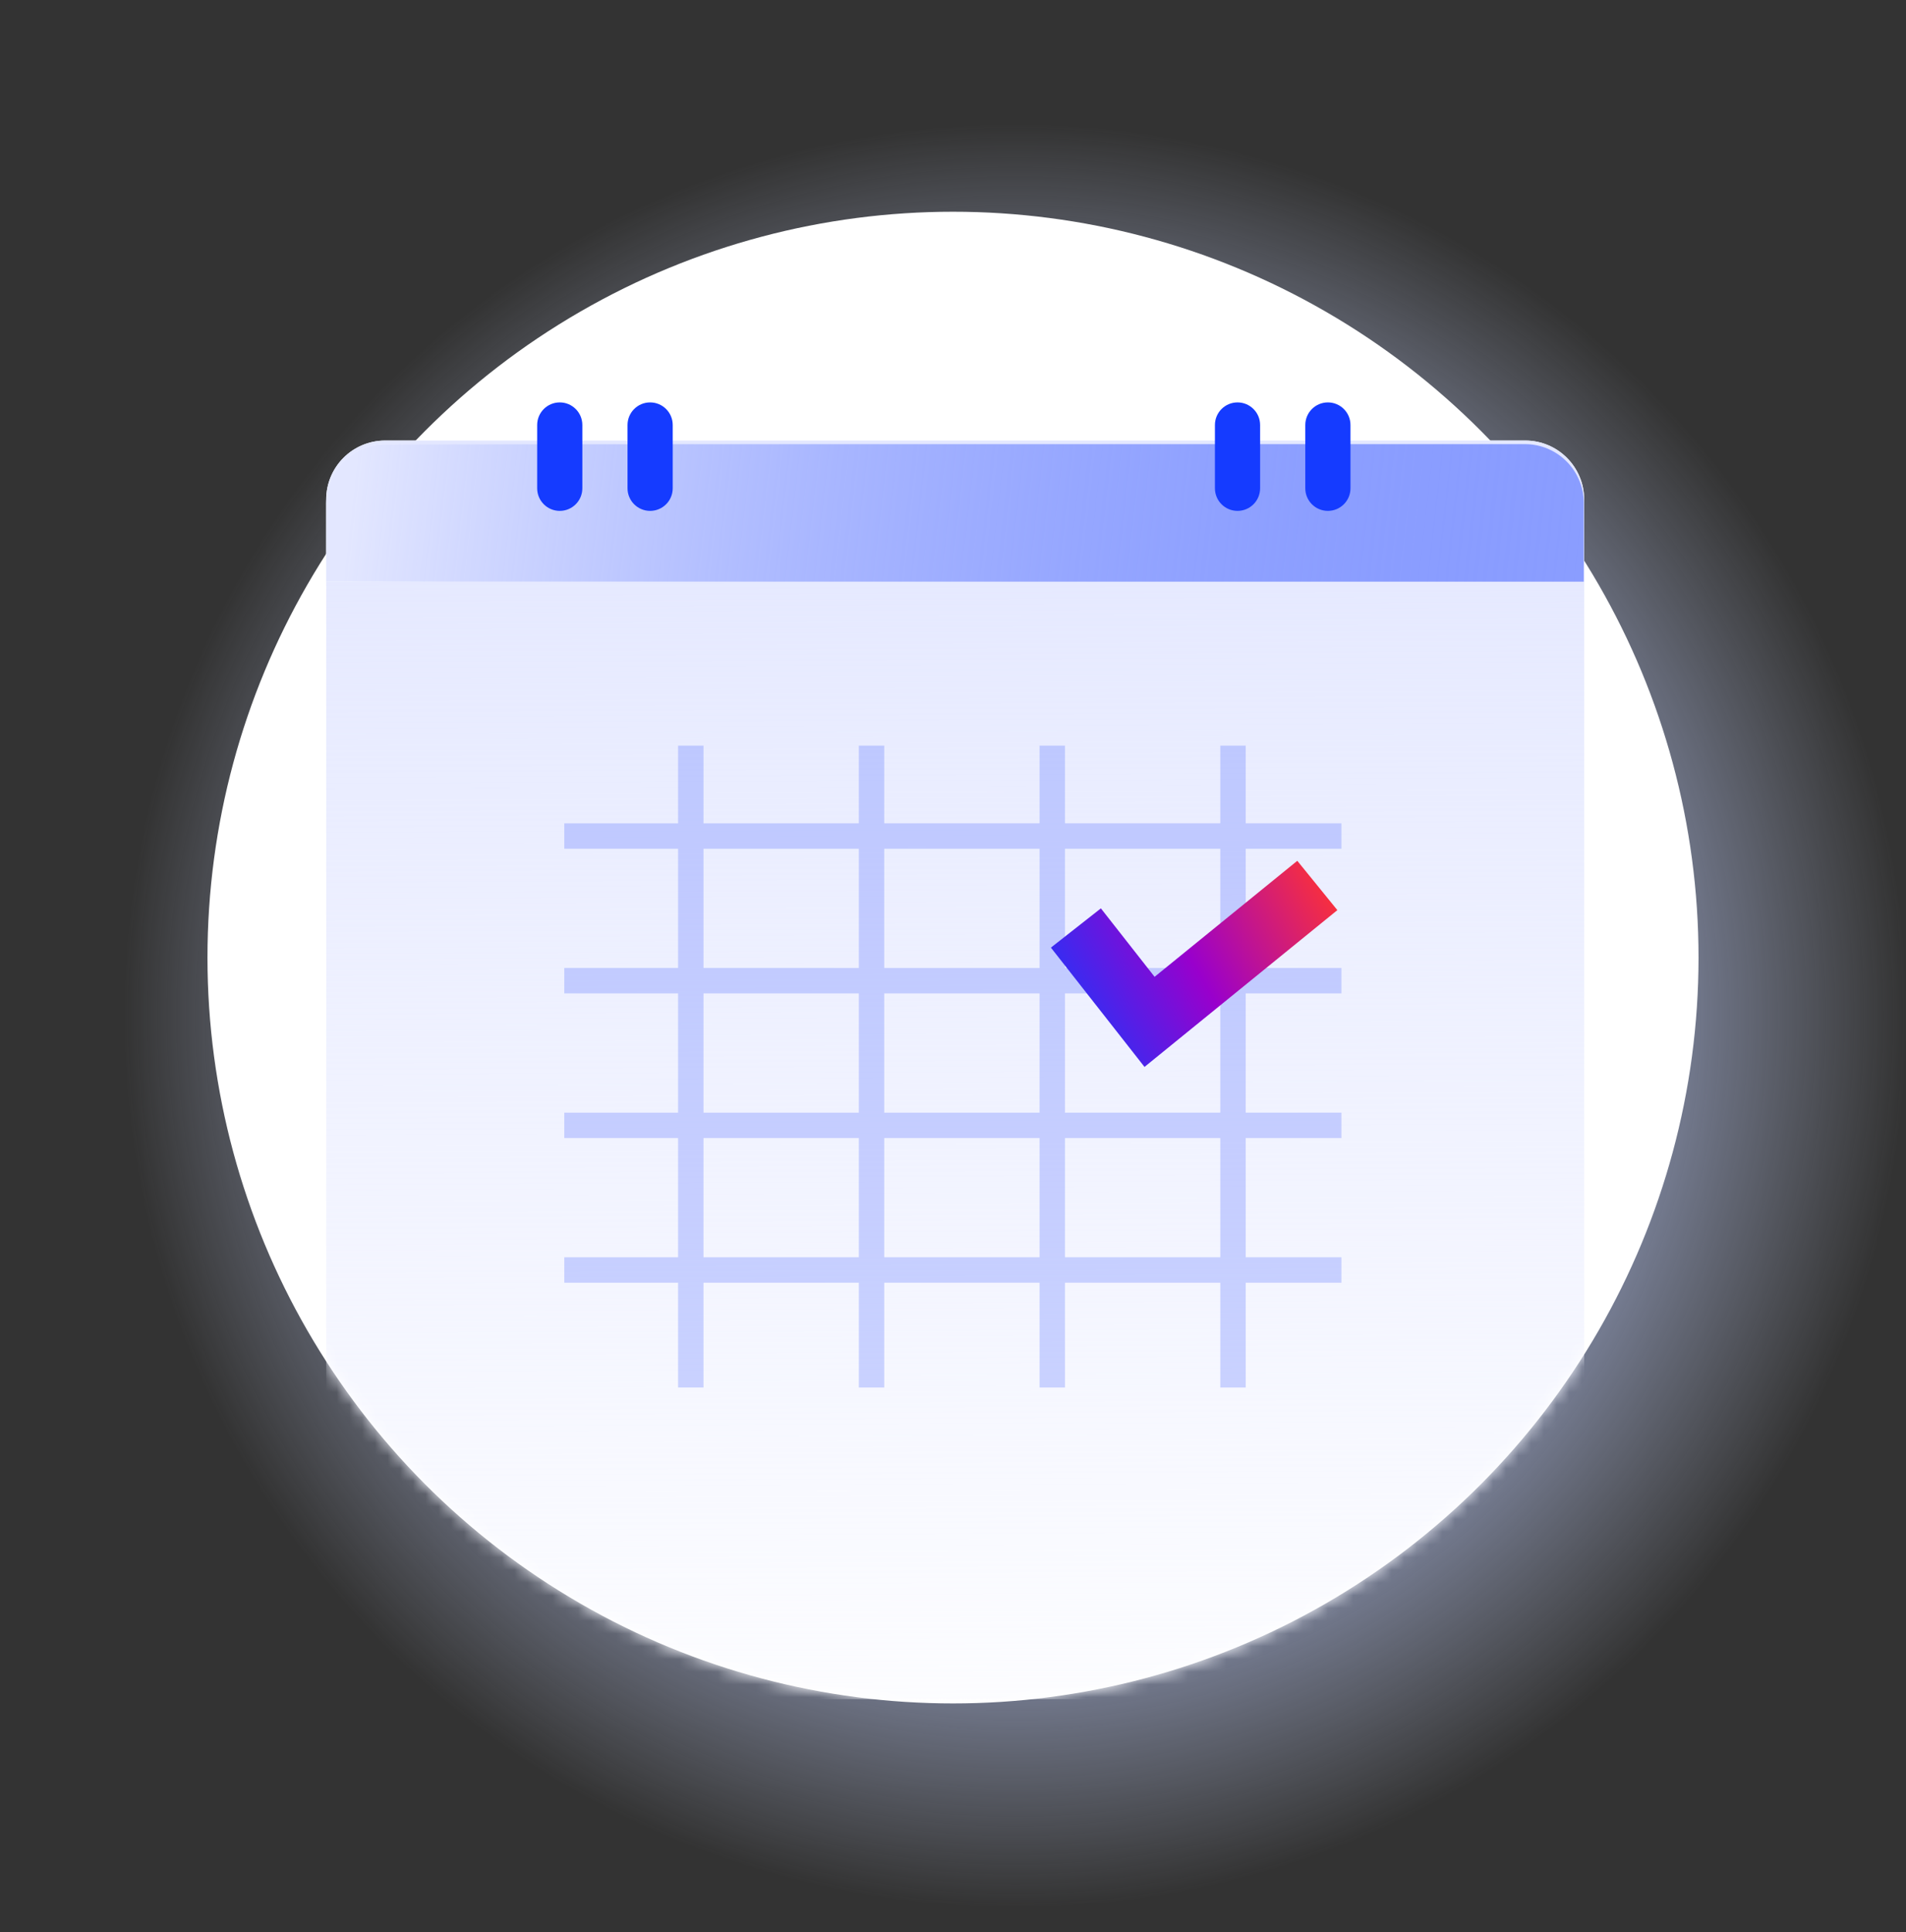
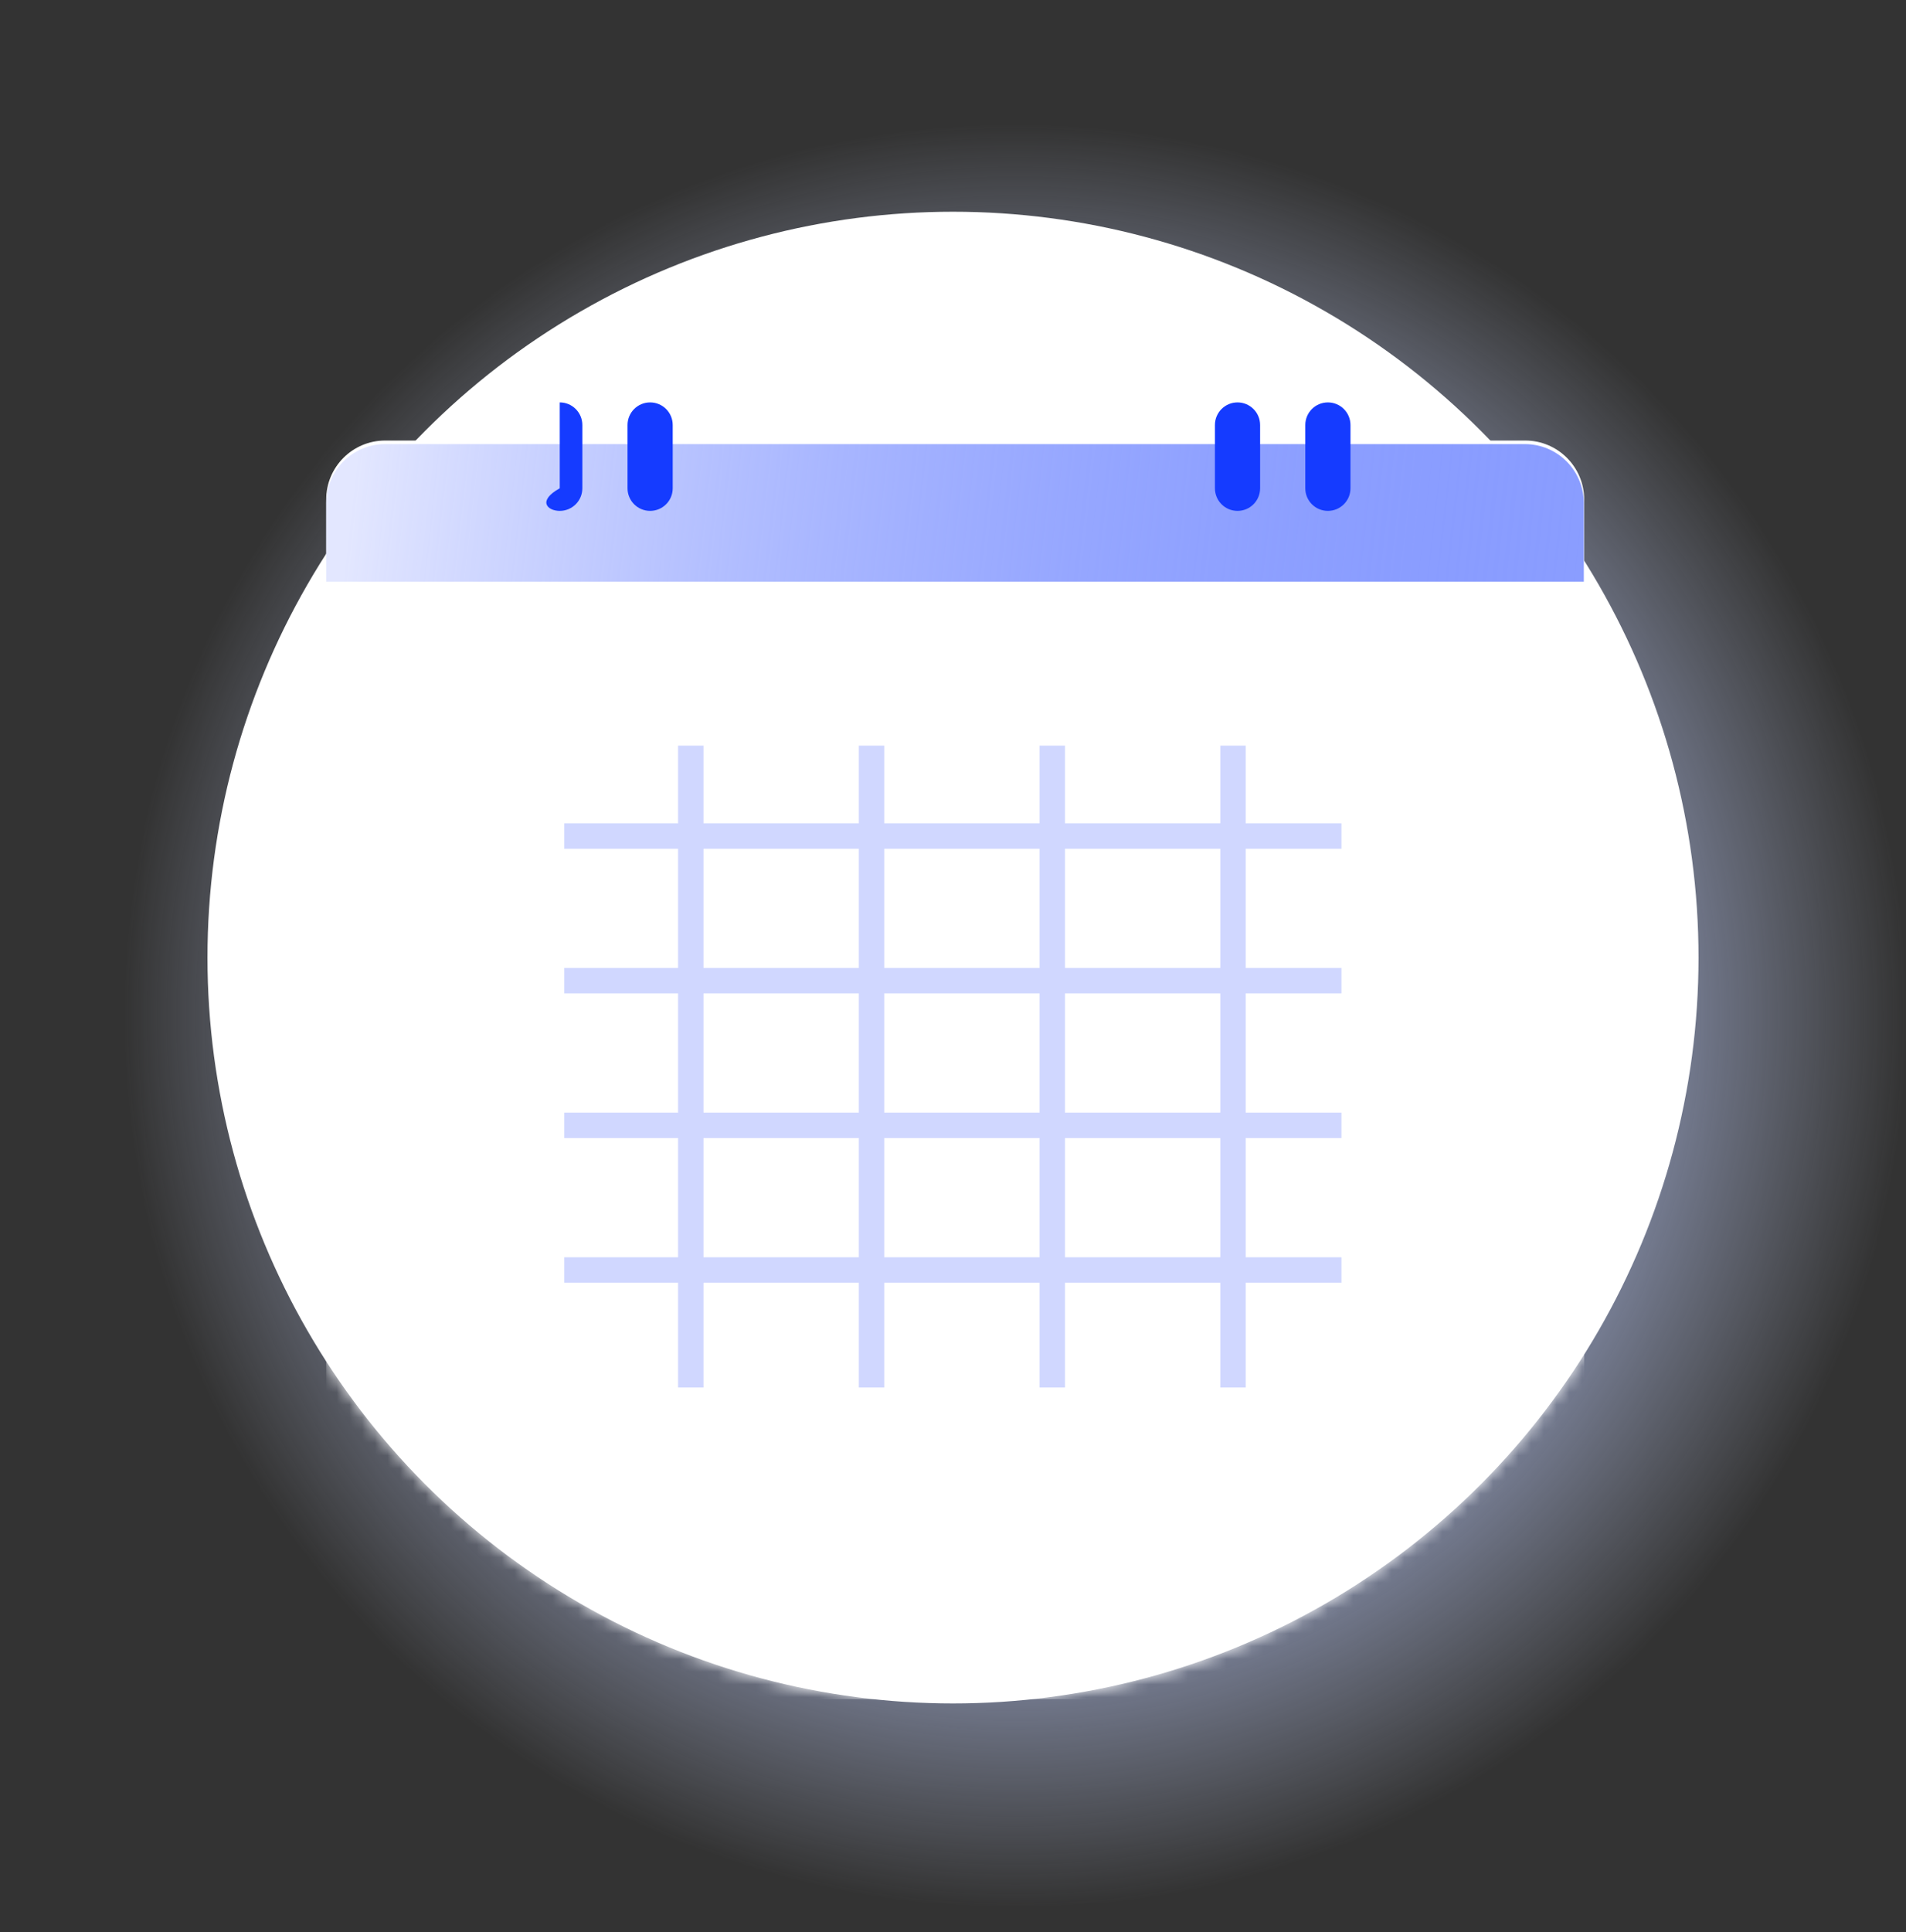
<svg xmlns="http://www.w3.org/2000/svg" width="150" height="152" viewBox="0 0 150 152" fill="none">
  <rect x="0" y="0" width="150" height="152" fill="#333333" stroke="none" />
  <circle cx="79.906" cy="79.906" r="70.094" fill="url(#paint0_radial_703_1434)" fill-opacity="0.7" />
  <circle cx="75" cy="75.328" r="58.672" fill="white" />
  <mask id="mask0_703_1434" style="mask-type:alpha" maskUnits="userSpaceOnUse" x="16" y="-2" width="118" height="136">
    <path d="M133.672 75.328C133.672 107.731 107.404 134 75 134C42.596 134 16.328 107.731 16.328 75.328C16.328 42.924 16.332 -1.345 16.332 -1.345H133.672L133.672 75.328Z" fill="white" />
  </mask>
  <g mask="url(#mask0_703_1434)">
    <path d="M25.672 39.295C25.672 36.732 27.749 34.655 30.312 34.655H120.033C122.595 34.655 124.672 36.732 124.672 39.295V133.655H25.672V39.295Z" fill="white" />
-     <path d="M25.672 39.295C25.672 36.732 27.749 34.655 30.312 34.655H120.033C122.595 34.655 124.672 36.732 124.672 39.295V133.655H25.672V39.295Z" fill="url(#paint1_linear_703_1434)" />
    <path opacity="0.2" fill-rule="evenodd" clip-rule="evenodd" d="M81.812 78.146V87.525H69.588L69.588 78.146H81.812ZM67.588 78.146L67.588 87.525H55.365V78.146H67.588ZM53.365 78.146V87.525H44.408V89.525H53.365L53.365 98.904H44.408V100.904H53.365V109.149H55.365V100.904H67.588V109.149H69.588V100.904H81.812V109.149H83.812V100.904H96.035V109.149H98.035V100.904H105.57V98.904H98.035V89.525H105.57V87.525H98.035V78.146H105.57V76.146H98.035V66.767H105.57V64.767H98.035V58.655H96.035V64.767H83.812V58.655H81.812V64.767H69.588V58.655H67.588V64.767H55.365V58.655H53.365V64.767H44.408V66.767H53.365L53.365 76.146H44.408V78.146H53.365ZM55.365 76.146H67.588V66.767H55.365L55.365 76.146ZM55.365 98.904H67.588V89.525H55.365L55.365 98.904ZM81.812 98.904H69.588V89.525H81.812V98.904ZM96.035 98.904H83.812V89.525H96.035V98.904ZM69.588 76.146H81.812V66.767H69.588V76.146ZM96.035 87.525H83.812V78.146H96.035V87.525ZM96.035 66.767H83.812V76.146H96.035V66.767Z" fill="#153BFF" />
-     <path d="M25.672 39.574C25.672 37.012 27.749 34.935 30.312 34.935H120.005C122.567 34.935 124.644 37.012 124.644 39.574V45.76H25.672V39.574Z" fill="white" />
    <path d="M25.672 39.574C25.672 37.012 27.749 34.935 30.312 34.935H120.005C122.567 34.935 124.644 37.012 124.644 39.574V45.76H25.672V39.574Z" fill="url(#paint2_linear_703_1434)" />
-     <path fill-rule="evenodd" clip-rule="evenodd" d="M44.052 31.655C43.071 31.655 42.275 32.451 42.275 33.433V38.411C42.275 39.393 43.071 40.189 44.052 40.189C45.034 40.189 45.83 39.393 45.83 38.411V33.433C45.83 32.451 45.034 31.655 44.052 31.655ZM51.164 31.655C50.182 31.655 49.386 32.451 49.386 33.433V38.411C49.386 39.393 50.182 40.189 51.164 40.189C52.146 40.189 52.942 39.393 52.942 38.411V33.433C52.942 32.451 52.146 31.655 51.164 31.655ZM104.503 31.655C103.521 31.655 102.725 32.451 102.725 33.433V38.411C102.725 39.393 103.521 40.189 104.503 40.189C105.485 40.189 106.281 39.393 106.281 38.411V33.433C106.281 32.451 105.485 31.655 104.503 31.655ZM95.613 33.433C95.613 32.451 96.409 31.655 97.391 31.655C98.373 31.655 99.169 32.451 99.169 33.433V38.411C99.169 39.393 98.373 40.189 97.391 40.189C96.409 40.189 95.613 39.393 95.613 38.411V33.433Z" fill="#153BFF" />
-     <path d="M84.672 73L90.468 80.385L103.672 69.655" stroke="url(#paint3_linear_703_1434)" stroke-width="5" stroke-miterlimit="10" />
+     <path fill-rule="evenodd" clip-rule="evenodd" d="M44.052 31.655V38.411C42.275 39.393 43.071 40.189 44.052 40.189C45.034 40.189 45.83 39.393 45.83 38.411V33.433C45.83 32.451 45.034 31.655 44.052 31.655ZM51.164 31.655C50.182 31.655 49.386 32.451 49.386 33.433V38.411C49.386 39.393 50.182 40.189 51.164 40.189C52.146 40.189 52.942 39.393 52.942 38.411V33.433C52.942 32.451 52.146 31.655 51.164 31.655ZM104.503 31.655C103.521 31.655 102.725 32.451 102.725 33.433V38.411C102.725 39.393 103.521 40.189 104.503 40.189C105.485 40.189 106.281 39.393 106.281 38.411V33.433C106.281 32.451 105.485 31.655 104.503 31.655ZM95.613 33.433C95.613 32.451 96.409 31.655 97.391 31.655C98.373 31.655 99.169 32.451 99.169 33.433V38.411C99.169 39.393 98.373 40.189 97.391 40.189C96.409 40.189 95.613 39.393 95.613 38.411V33.433Z" fill="#153BFF" />
  </g>
  <defs>
    <radialGradient id="paint0_radial_703_1434" cx="0" cy="0" r="1" gradientUnits="userSpaceOnUse" gradientTransform="translate(79.906 79.906) rotate(90) scale(70.094)">
      <stop offset="0.615" stop-color="#B9CAFF" />
      <stop offset="1" stop-color="#CCD6F5" stop-opacity="0" />
    </radialGradient>
    <linearGradient id="paint1_linear_703_1434" x1="74.686" y1="34.39" x2="75.123" y2="133.655" gradientUnits="userSpaceOnUse">
      <stop stop-color="#E3E7FF" />
      <stop offset="1" stop-color="#E3E7FF" stop-opacity="0.1" />
    </linearGradient>
    <linearGradient id="paint2_linear_703_1434" x1="124.672" y1="45.655" x2="28.172" y2="34.655" gradientUnits="userSpaceOnUse">
      <stop stop-color="#153BFF" stop-opacity="0.5" />
      <stop offset="1" stop-color="#E3E7FF" />
    </linearGradient>
    <linearGradient id="paint3_linear_703_1434" x1="82.713" y1="81.284" x2="104.807" y2="68.774" gradientUnits="userSpaceOnUse">
      <stop stop-color="#153BFF" />
      <stop offset="0.491" stop-color="#9900CC" />
      <stop offset="1" stop-color="#FF3333" />
    </linearGradient>
  </defs>
</svg>